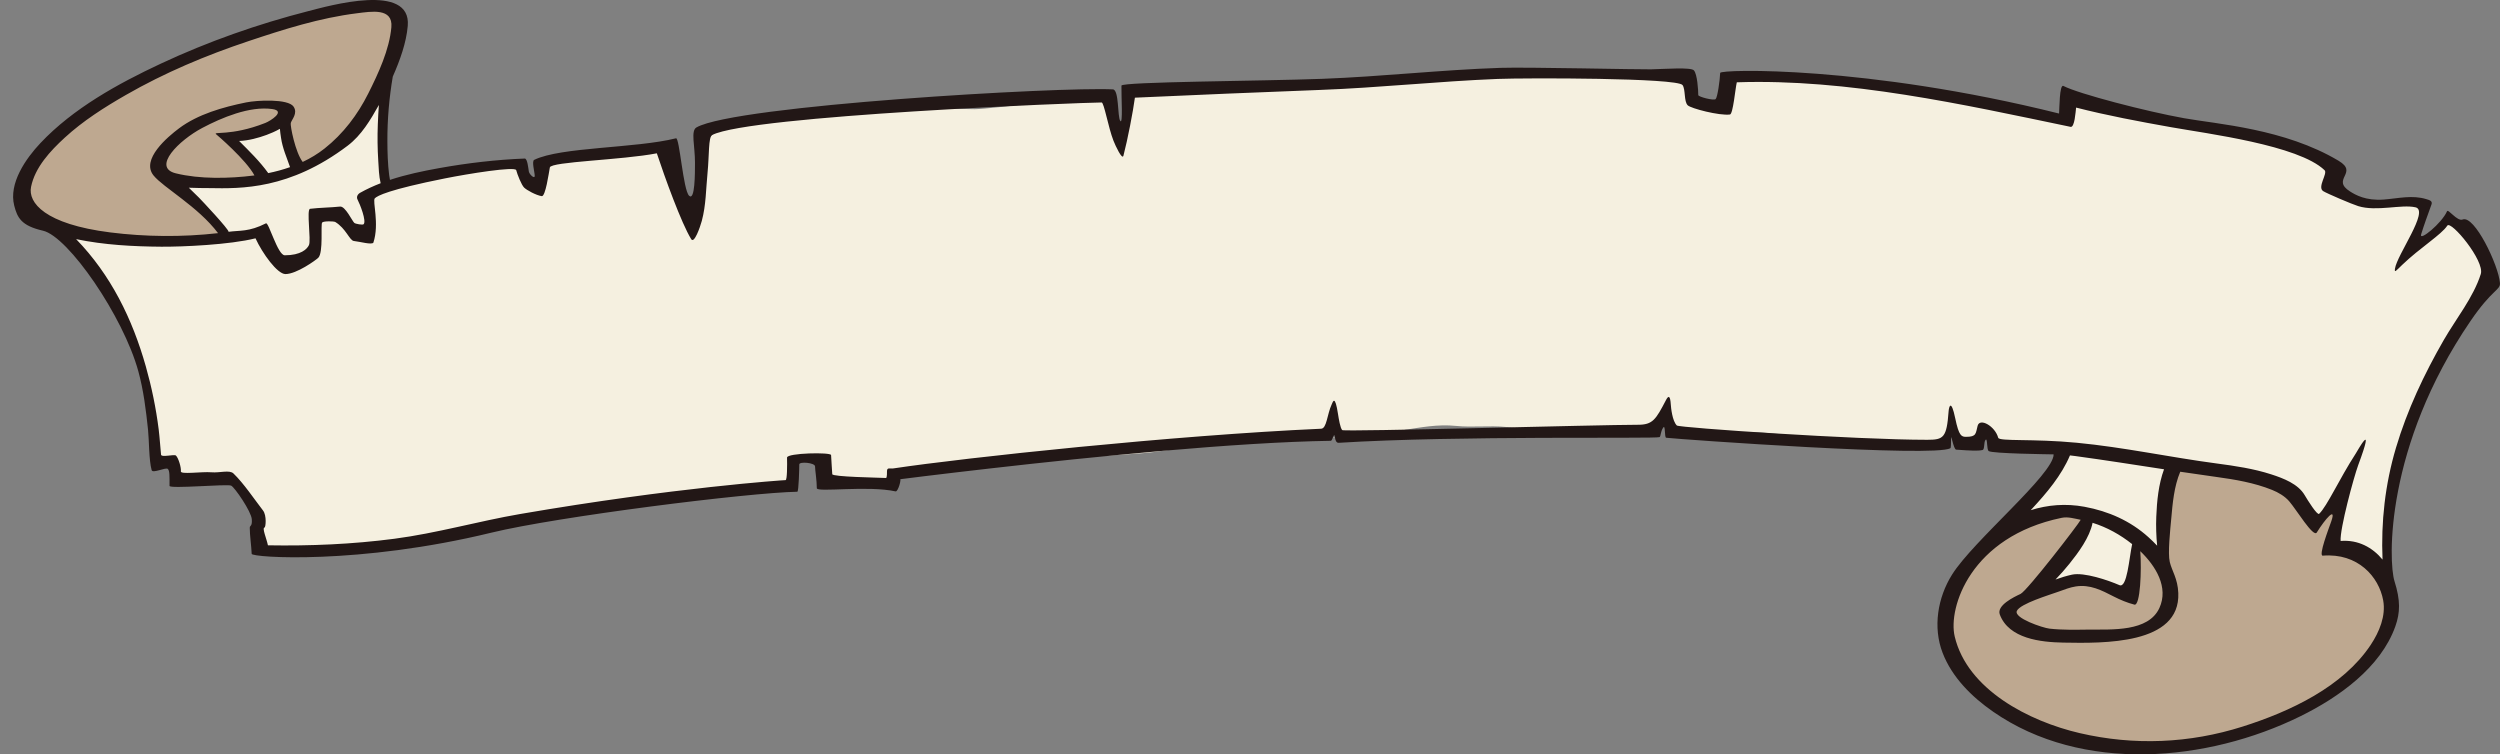
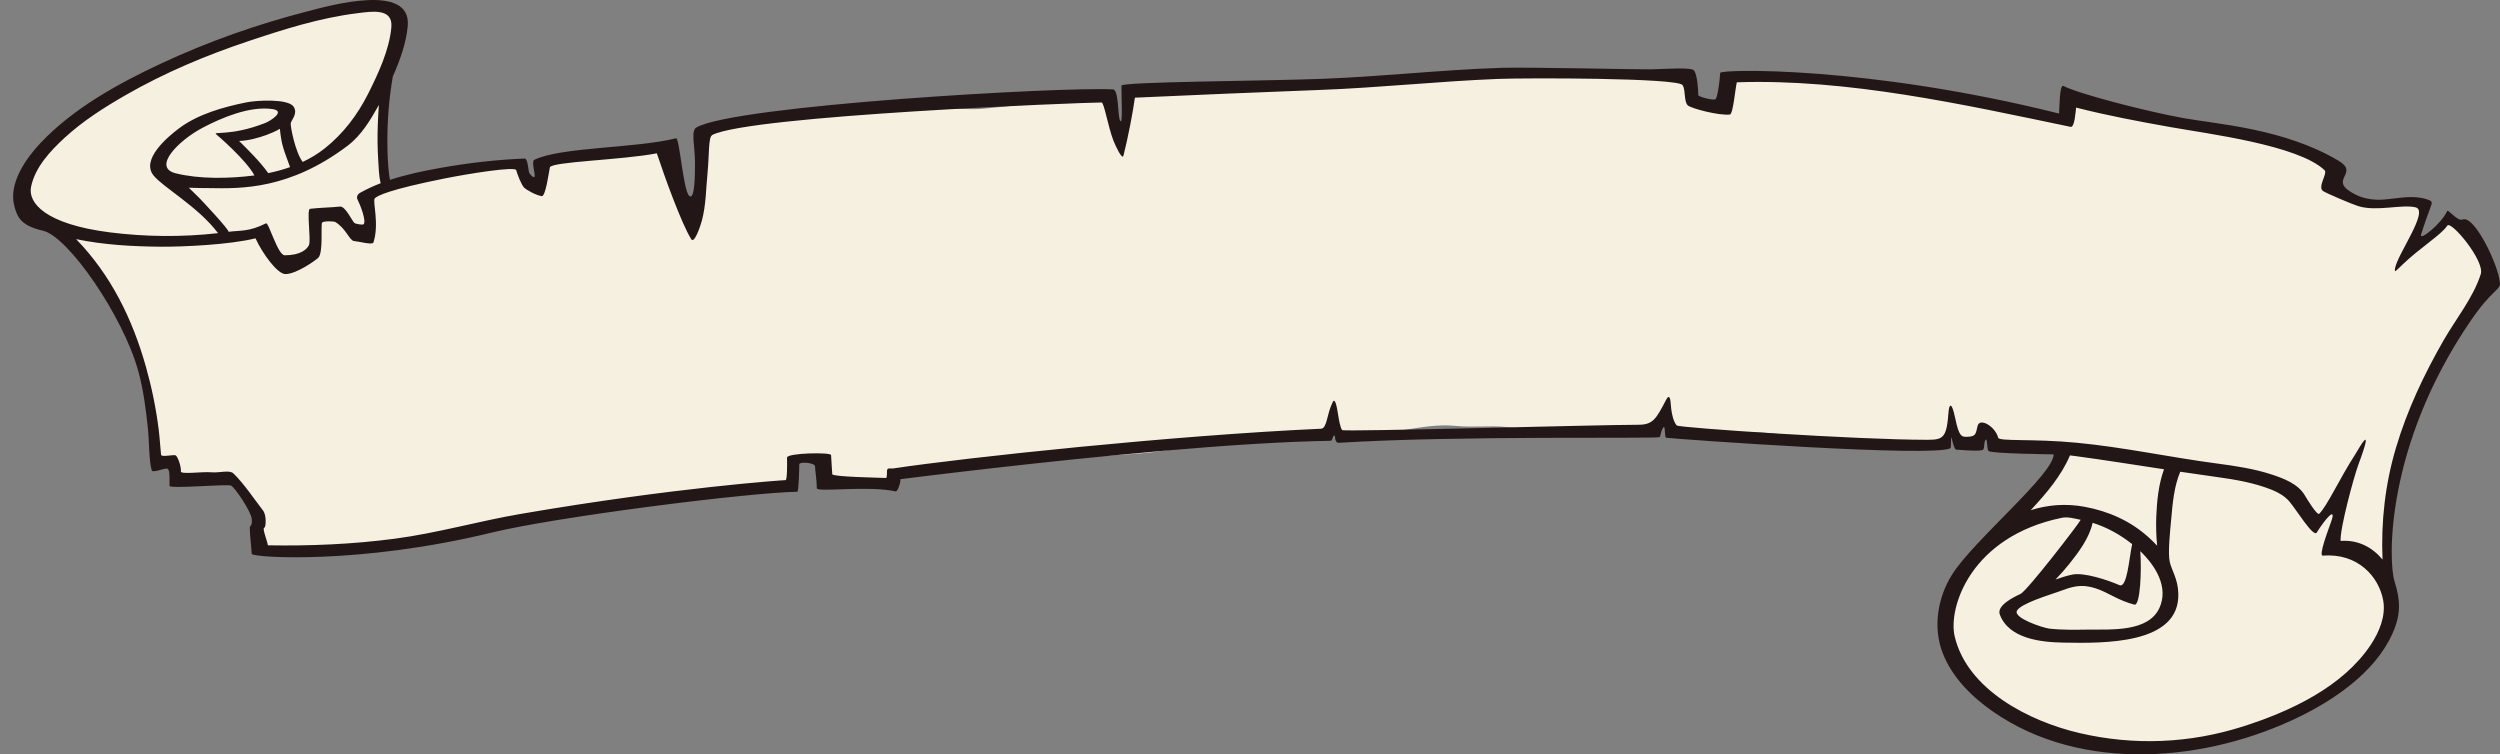
<svg xmlns="http://www.w3.org/2000/svg" height="1306.4" preserveAspectRatio="xMidYMid meet" version="1.0" viewBox="-22.7 0.0 4329.6 1306.4" width="4329.6" zoomAndPan="magnify">
  <rect x="-22.7" y="0.0" width="4329.6" height="1306.4" fill="#808080" stroke="none" />
  <defs>
    <clipPath id="a">
-       <path d="M 0 0 L 4306.859 0 L 4306.859 1306.422 L 0 1306.422 Z M 0 0" />
+       <path d="M 0 0 L 4306.859 0 L 4306.859 1306.422 L 0 1306.422 Z " />
    </clipPath>
  </defs>
  <g>
    <g id="change1_1">
      <path d="M 4274.57 429.887 C 4263.137 416.711 4230.543 372.012 4212.391 381.707 C 4203.512 386.465 4197.848 398.004 4189.02 403.348 C 4179.824 408.934 4166.574 413.188 4156.035 415.117 C 4157.641 396.402 4197.453 355.078 4157.719 351.309 C 4143.359 349.957 4128.184 347.957 4113.562 347.711 C 4098.754 347.465 4085.922 350.84 4071.223 346.785 C 4041.582 338.586 4003.801 338.781 4016.184 299.414 C 4020.477 285.73 4018.316 280.934 4003.719 273.762 C 3994.051 269.027 3982.062 267.352 3972.34 264.25 C 3920.676 247.828 3870.902 231.309 3817.289 226.188 C 3803.691 224.879 3790.043 219.867 3777.266 217.531 C 3748.18 212.219 3585.195 172.953 3570.969 170.09 C 3552.789 166.449 3557.293 196.629 3555.266 205.168 C 3514.504 194.617 3277.277 156.211 3237.359 148.906 C 3223.711 146.398 3027.266 129.281 2972.887 134.594 C 2961.82 155.043 2956.473 193.086 2926.594 183.082 C 2900.484 174.352 2920.164 140.098 2894.504 132.965 C 2867.051 125.34 2690.496 124.246 2662.07 125.762 C 2629.934 127.477 2597.777 129.051 2565.629 130.559 C 2523.746 132.512 2481.418 135.625 2439.457 134.285 C 2379.238 132.363 2319.957 145.219 2259.785 145.219 C 2210.477 145.219 2162.039 147.453 2113.188 149.75 C 2081.699 151.219 2050.008 154.242 2019.234 155.809 C 1992.117 157.18 1952.855 160.137 1931.758 163.637 C 1930.367 175.965 1926.535 236.172 1916.867 246.059 C 1910.176 228.855 1902.547 168.578 1891.828 166.379 C 1882.859 164.535 1692.277 189.09 1665.277 189.09 C 1638.168 189.09 1614.637 186.266 1588.078 189.09 C 1562.508 191.809 1535.879 192.402 1510.961 193.621 C 1460.93 196.082 1405.09 197.062 1355.098 196.988 C 1306.156 196.914 1215.828 206.738 1199.477 250.457 C 1188.457 279.938 1195 358.113 1172.859 378.66 C 1140.137 327.645 1134.039 248.508 1127.598 250.199 C 1100.086 257.426 1024.289 262.734 996.781 264.023 C 967.109 265.398 942.988 271.777 915.879 283.23 C 913.82 293.527 928.84 308.855 920.629 315.219 C 914.961 319.617 889.508 319.754 883.023 316.73 C 880.777 315.688 886.082 286.793 883.086 283.781 C 880.348 281.02 760.742 292.574 732.023 300.883 C 704.32 308.898 672.418 307.617 647.371 324.398 C 643.332 319.117 644.078 307.887 641.965 300.93 C 639.449 292.664 638.344 285.578 638.363 276.578 C 638.398 245.82 638.977 216.277 640.164 185.613 C 640.973 164.637 645.008 145.395 649.254 125.793 C 651.082 117.344 652.949 108.812 654.617 100.062 C 657.859 83.02 662.965 65.738 666.324 48.777 C 669.234 34.09 666.582 21.02 652.551 13.809 C 641.535 8.152 623.949 8.754 611.344 8.211 C 603.234 7.852 490.512 31.125 469.973 37.332 C 430.223 49.34 282.488 106.527 245.891 124.953 C 16.254 240.555 20.215 310.297 16.301 330.41 C 9.785 363.84 37.359 376.895 62.055 395.266 C 88.879 415.23 112.324 424.086 131.105 454.312 C 156.137 494.617 183.438 531.16 202.293 575.348 C 233.488 648.477 244.602 725.223 246.859 804.188 C 253.609 804.355 260.777 802.32 267.68 801.957 C 277.422 801.449 276.527 801.664 277.633 811.152 C 279.348 825.902 284.461 830.199 299.062 831.047 C 313.918 831.914 329.281 831.422 343.461 828.738 C 354.148 826.703 369.562 821.875 380.07 826.578 C 386.762 829.578 386.375 833.836 389.004 839.754 C 392.742 848.172 399.469 855.621 404.887 862.984 C 411.211 871.574 421.434 880.891 423.086 891.496 C 425.094 904.379 415.383 916.902 419.434 929.023 C 420.438 932.031 423.434 934.449 424.637 937.398 C 425.68 939.973 424.941 943.902 426.301 946.453 C 429.445 952.387 432.648 951.672 439.145 953.355 C 464.434 959.891 492.496 954.57 518.754 954.285 C 546.086 953.98 571.699 947.891 599.125 946.621 C 659.863 943.824 718.938 934.207 778.223 921.539 C 789.168 919.203 800.211 916.137 811.16 913.543 C 825.637 910.125 840.102 904.559 854.793 902.445 C 871.785 900 887.988 893.918 904.844 890.852 C 921.469 887.824 937.145 884.945 953.543 880.551 C 964.578 877.598 975.426 875.438 986.859 874.891 C 998.598 874.34 1145.508 854.324 1153.418 853.523 C 1164.047 852.445 1174.598 854.059 1185.48 853.523 C 1196.02 853 1207.059 850.539 1217.516 849.094 C 1229.52 847.426 1241.867 847.965 1253.969 846.629 C 1278.098 843.945 1300.957 841.66 1325 842.84 C 1329.418 843.051 1334.438 843.332 1338.828 842.84 C 1345.277 842.117 1345.469 840.555 1345.777 834.043 C 1346.297 823.059 1346.195 813.336 1348.758 802.758 C 1349.938 797.898 1349.336 794.055 1354.688 792.082 C 1358.977 790.469 1365.43 792.496 1369.117 793.062 C 1378.25 794.453 1387.867 793.441 1397.188 793.902 C 1397.887 797.57 1396.516 800.812 1396.656 804.5 C 1396.809 808.828 1398.277 812.77 1398.539 817.109 C 1398.848 822.191 1395.957 830.918 1398.027 835.535 C 1401.73 843.793 1428.699 838.184 1436.219 837.75 C 1451.41 836.867 1466.637 835.973 1481.859 836.719 C 1492.828 837.25 1504.938 839.285 1515.816 837.203 C 1520.688 836.266 1524.109 835.82 1525.949 830.867 C 1527.27 827.293 1527.918 822.328 1528.977 818.605 C 1548.008 817.699 1566.918 816.871 1585.977 814.258 C 1596.367 812.836 1606.719 813.086 1617.066 811.305 C 1627.188 809.551 1637.469 807.312 1647.648 806.309 C 1665.746 804.488 1683.918 803.938 1701.859 801.434 C 1717.02 799.328 1732.027 797.953 1747.438 797.953 C 1752.406 797.953 1755.188 796.875 1759.438 795.344 C 1764.488 793.523 1769.078 793.777 1774.406 793.27 C 1783.867 792.387 1793.258 791.336 1802.688 790.297 C 1817.367 788.707 1831.297 790.266 1845.766 790.297 C 1882.297 790.402 1919.277 787.711 1955.688 784.891 C 1985.719 782.547 2016.297 776.629 2045.637 772.215 C 2057.668 770.391 2069.629 769.164 2081.496 766.82 C 2092.457 764.652 2102.695 762.652 2114.258 762.086 C 2135.266 761.043 2156.059 758.984 2177.227 758.609 C 2196.926 758.266 2216.895 759.016 2236.566 757.828 C 2241.297 757.547 2249.266 758.148 2256.84 757.812 L 2244.375 757.762 C 2245.895 757.754 2247.418 757.75 2248.945 757.73 C 2252.297 757.715 2255.656 757.707 2259.016 757.695 C 2265.395 757.227 2271.215 755.926 2274.156 752.652 C 2278.906 747.344 2280.266 732.234 2283.008 725.961 C 2282.016 728.219 2294.797 749.004 2296.969 750.953 C 2308.695 761.492 2312.727 755.742 2324.855 751.746 C 2352.406 742.68 2378.566 749.215 2407.035 744.902 C 2437.789 740.23 2467.188 734.355 2498.887 737.617 C 2527.195 740.523 2556.797 736.602 2585.344 739.453 C 2613.594 742.273 2641.676 747.695 2670 744.863 C 2705.648 741.297 2738.633 750.301 2774.465 750.25 C 2788.984 750.238 2813.672 756.855 2826.688 752.059 C 2838.727 747.609 2850.449 729.383 2859.199 719.371 C 2866.734 728.16 2865.125 747.508 2875.348 752.145 C 2884.809 756.449 2909.047 748.438 2920.352 748.461 C 2949.727 748.531 2979.922 748.176 3008.613 748.461 C 3067.789 749.031 3123.117 763.391 3183.32 766.383 C 3235.145 768.949 3299.355 787.996 3349.73 769.508 C 3348.781 766.902 3349.57 764.305 3348.836 761.754 C 3348.836 761.754 3349.469 754.02 3355.922 742.051 C 3356 743.621 3366.488 756.145 3367.988 757.578 C 3373.207 762.504 3375.523 762.199 3382.613 762.273 C 3403.293 762.469 3426.559 749.199 3441.18 763.812 C 3460.809 783.422 3515.297 777.711 3555.293 779.727 C 3507.129 847.895 3464.711 886.086 3432.723 926.059 C 3394.809 973.457 3355.844 1019.969 3344.223 1065.469 C 3331.895 1113.871 3393.336 1236.109 3529.023 1266.988 C 3583.062 1279.281 3628.035 1302.391 3687.344 1296.91 C 3739.957 1292.051 3803.797 1284.051 3855.309 1270.48 C 3977.398 1238.301 4091.957 1151.898 4117.012 1069.781 C 4123.812 1047.461 4118.859 1022.641 4112.375 998.312 C 4104.578 846.621 4131.215 802.48 4159.301 715.098 C 4174.133 669.031 4196.426 621.461 4227.223 583.703 C 4236.762 572.043 4245.402 559.473 4252.914 546.535 C 4260.555 533.414 4270.75 521.965 4278.18 508.867 C 4292.328 483.891 4294.594 452.988 4274.57 429.887 Z M 2304.449 757.98 C 2304.207 757.871 2303.977 757.723 2303.746 757.586 C 2288.824 757.578 2273.918 757.609 2259.016 757.695 C 2258.297 757.738 2257.566 757.777 2256.84 757.812 Z M 2314.227 758.008 L 2304.449 757.98 C 2305.207 758.344 2305.977 758.652 2306.777 758.801 C 2308.664 759.188 2311.328 758.75 2314.227 758.008 Z M 2392.227 758.078 C 2366.754 757.812 2341.297 757.648 2315.848 757.594 C 2315.297 757.75 2314.766 757.895 2314.227 758.008 L 2414.898 758.379 C 2407.336 758.293 2399.777 758.156 2392.227 758.078" fill="#f5f0e0" />
    </g>
    <g id="change2_1">
      <path d="M 640.523 309.359 C 643.453 311.312 645.949 313.504 647.73 316.562" fill="#c2b6a2" />
    </g>
    <g id="change3_1">
-       <path d="M 625.371 9.723 C 429.438 35.672 289.746 89.422 168.727 165.355 C 97.559 210.004 -22.742 315.465 18.762 356.965 C 105.816 444.023 316.445 412.621 373.977 412.621 C 339.938 370.891 303.508 344.254 279.539 313.816 C 310.07 319.828 423.789 311.82 437.887 311.82 C 439.84 311.82 392.938 256.5 374.176 237.742 C 400.875 233.273 445.434 217.344 469.941 211.555 C 475.008 227.109 486.648 282.895 493.004 294.426 C 537.309 273.371 590.898 234.355 613.824 191.547 C 691.492 46.477 680.418 2.438 625.371 9.723 Z M 4108.398 1011.172 C 4092.703 976.086 4057.957 947.199 4018.492 951.188 C 4004.523 952.609 4043.051 873.117 4026.898 873.117 C 4019.988 873.117 3997.641 899.73 3984.762 905.504 C 3950.324 819.668 3890.461 829.117 3748.359 804.914 C 3733.781 819.492 3715.293 942.41 3720.93 969.367 C 3710.059 961.312 3694.566 940.91 3681.816 935.758 C 3679.328 971.414 3669.016 1015.281 3669.016 1031.781 C 3584.926 989.738 3535.297 997.395 3500.02 1026.84 C 3524.91 990.176 3582.461 917.195 3602.832 889.059 C 3550.078 864.062 3484.578 901.027 3439.699 925.289 C 3393.551 950.25 3341.285 1027.609 3347.531 1085.359 C 3352.457 1131.141 3388.703 1193.52 3427.281 1219.238 C 3491.969 1262.371 3571.133 1289.629 3648.418 1293.922 C 3794.074 1302.02 3934.703 1252.719 4032.562 1184.289 C 4088.945 1144.859 4139.84 1081.488 4108.398 1011.172" fill="#bea890" />
-     </g>
+       </g>
    <g clip-path="url(#a)" id="change4_1">
      <path d="M 4126.699 775.613 C 4107.859 839.039 4100.699 903.871 4103.473 969.102 C 4086.086 948.035 4061.273 934.469 4030.887 936.82 C 4029.25 916.449 4053.77 825.918 4061.355 805.484 C 4091.977 723.035 4059.875 781.156 4056.969 785.637 C 4028.43 829.645 4007.664 876.43 3993.66 889.883 C 3990.461 892.949 3973.844 866.43 3968.691 857.621 C 3957.25 837.98 3931.91 828.402 3910.98 821.59 C 3880.492 811.664 3848.176 806.891 3816.391 802.68 C 3735.402 791.957 3655.422 774.559 3574.145 766.789 C 3497.23 759.43 3439.734 764.797 3437.883 758.109 C 3432.336 737.898 3405.938 723.086 3402.215 737.453 C 3398.75 750.691 3400.418 756.512 3382.449 756.512 C 3374.363 756.512 3369.871 755.441 3363.426 724.309 C 3356.371 690.43 3352.59 704.098 3351.957 712.523 C 3348.602 758.125 3343.289 761.652 3314.965 761.652 C 3191.863 761.652 2885.359 740.738 2881.367 736.914 C 2873.391 729.242 2871.168 705.758 2870.828 700.285 C 2869.93 685.797 2867.102 684.098 2862.66 692.598 C 2844.879 726.629 2839.699 735.617 2814.016 735.617 C 2747.168 735.617 2305.199 748.109 2301.812 744.848 C 2298.422 741.594 2295.73 724.906 2294.57 717.34 C 2289.242 682.551 2285.75 695.711 2283.52 700.5 C 2275.531 717.711 2275.129 742.051 2265.289 742.48 C 2009.84 753.91 1649.832 792.402 1524.348 811.227 C 1518.762 812.066 1513.461 808.93 1513.422 815.961 C 1513.422 816.832 1513.68 827.875 1511.691 827.785 C 1497.891 827.109 1418.652 825.941 1418.652 821.176 C 1418.652 817.543 1416.859 797.766 1416.602 788.105 C 1416.461 782.93 1340.121 784.344 1340.32 792.477 C 1340.641 805.492 1340.57 831.484 1337.789 831.484 C 1335.008 831.484 1146.93 843.926 878.379 890.137 C 805.215 902.734 734 923.383 660.207 933.047 C 587.668 942.555 514.465 945.656 441.309 944.391 C 439.227 933.785 430.664 913.652 435.344 913.652 C 437.504 913.652 439.512 892.781 432.832 884.148 C 418 864.969 399.43 837.094 381.598 819.945 C 374.762 813.379 357.906 819.152 343.652 817.938 C 326.398 816.477 289.613 822.211 290.508 816.238 C 291.414 810.273 286.512 793.293 282.012 788.973 C 279.129 786.203 256.891 792.703 256.207 787.395 C 255.516 782.102 253.902 757.809 252.145 743.84 C 247.492 706.957 240 670.477 229.863 634.629 C 206.469 551.848 169.117 475.914 109.125 414.145 C 157.414 424.207 207.91 426.891 256.945 427.262 C 292.961 427.527 375.68 423.875 419.785 412.723 C 431.668 438.773 457.582 474.656 471.629 474.656 C 490.965 474.656 524.41 450.383 528.406 446.539 C 537.73 437.566 532.297 388.184 535.285 385.316 C 538.281 382.441 555.973 383.273 557.562 384.219 C 576.578 395.527 582.574 416.504 590.121 417.355 C 601.586 418.68 620.539 424.223 623.887 420.332 C 634.777 387.539 621.957 347.91 626.418 343.445 C 630.883 338.988 650.605 328.387 747.66 309.004 C 788.27 300.91 869.602 287.75 871.316 294.73 C 873.031 301.695 880.375 320.246 884.922 324.789 C 889.469 329.328 905.594 338.141 915.477 339.707 C 922 340.73 927.676 300.043 929.57 289.965 C 931.469 279.887 1053.969 277.32 1114.828 265.512 C 1128.422 306.578 1157.301 386.625 1174.379 414.223 C 1179.559 422.578 1189.828 393.273 1192.719 382.527 C 1200.102 355.129 1199.859 327.293 1202.648 299.336 C 1205.66 269.059 1203.969 237.188 1210.613 233.797 C 1277.16 199.855 1853.461 177.469 1885.16 177.469 C 1889.32 177.469 1896.68 220.828 1905.641 243.668 C 1909.191 252.707 1920.812 277.648 1922.91 269.656 C 1930.262 241.566 1939.602 193.023 1942.777 169.16 C 2041.578 164.691 2163.66 159.445 2262.492 155.793 C 2365.539 151.973 2468.051 140.812 2570.98 136.699 C 2619.391 134.754 2882.188 134.723 2891.199 147.332 C 2896.668 155.008 2893.312 175.754 2900.207 182.391 C 2905.914 187.887 2954.852 200.625 2973.266 198.316 C 2978.684 197.633 2982.438 154.207 2985.156 142.547 C 3176.961 136.035 3377.086 180.898 3563.285 219.695 C 3570.207 221.141 3571.898 193.719 3572.773 186.316 C 3626.992 200.188 3682.109 210.434 3737.281 220.297 C 3799.848 231.488 3957.961 251.383 4003.094 294.793 C 4008.93 300.406 3989.879 324.145 4000.715 331.02 C 4006.977 335.004 4050.602 353.637 4061.328 356.953 C 4093.406 366.875 4135.945 353.438 4160.543 359.02 C 4185.117 364.605 4128.441 441.117 4124.98 465.426 C 4123.871 473.145 4126.723 469.109 4137.688 458.543 C 4168.34 429.09 4205.465 406.449 4215.664 390.734 C 4221.898 381.164 4280.848 451.781 4273.609 474.648 C 4260.926 514.871 4230.672 552.16 4209.664 588.605 C 4175.473 647.973 4146.09 710.227 4126.699 775.613 Z M 4082.992 1116.82 C 4034.586 1189.609 3943.535 1232.191 3861.176 1258.32 C 3769.25 1287.48 3673.309 1291.539 3579.141 1269.66 C 3491.203 1249.238 3384.324 1194.34 3362.527 1102.27 C 3350.742 1052.531 3389.875 929.457 3547.75 896.793 C 3558.742 894.52 3570.023 898.133 3580.75 900.215 C 3577.289 907.426 3487.902 1023.379 3476.516 1028.609 C 3465.125 1033.84 3434.766 1048.551 3440.633 1064.238 C 3456.273 1106.18 3511.684 1112.172 3550.391 1112.891 C 3620.332 1114.16 3753.293 1116.578 3749.777 1027.109 C 3748.773 1001.891 3738.652 988.715 3735.008 973.273 C 3731.336 957.844 3735.852 917.332 3737.492 898.926 C 3739.867 871.957 3742.379 842.457 3753.16 816.969 C 3774.059 820.098 3794.961 823.148 3815.914 826.027 C 3848.52 830.484 3881.496 836.125 3912.012 848.371 C 3922.898 852.738 3934.074 859.227 3941.793 868.113 C 3954.344 882.578 3983.777 931.609 3989.59 922.199 C 4004.098 898.801 4024.098 875.805 4014.637 903.027 C 4010.359 915.418 3991.941 962.965 4000.027 962.305 C 4060.668 957.414 4097.129 998.719 4104.582 1039.609 C 4109.523 1066.629 4097.844 1094.449 4082.992 1116.82 Z M 3537.129 1003.629 C 3545.609 994.891 3553.617 985.781 3561.145 976.426 C 3576.496 957.301 3596.289 930.742 3601.309 905.41 C 3626.227 913.184 3649.266 925.945 3669.824 942.316 C 3664.539 967.246 3661.129 1019.109 3647.84 1013.371 C 3628.074 1004.82 3586.672 990.691 3565.719 995.199 C 3556.152 997.258 3546.613 1000.211 3537.129 1003.629 Z M 3542.836 1024.488 C 3552.453 1021.02 3562.148 1017.18 3572.297 1015.609 C 3597.027 1011.82 3616.977 1022.281 3637.93 1033.051 C 3649.293 1038.891 3661.289 1043.859 3673.707 1047.121 C 3683.957 1049.82 3686.414 987.418 3683.934 954.547 C 3710.777 980.336 3733.367 1017.141 3717.039 1052.91 C 3697.988 1094.66 3634.258 1089.969 3595.203 1090.359 C 3572.242 1090.609 3549.414 1091.262 3526.531 1088.68 C 3515.383 1087.41 3464.199 1070.43 3470.227 1057.898 C 3476.223 1045.359 3526.453 1030.391 3542.836 1024.488 Z M 3495.961 881.605 C 3521.75 853.816 3547.434 823.52 3562.148 788.688 C 3565.137 788.996 3568.148 789.363 3571.188 789.789 C 3622.578 796.793 3673.785 804.887 3725.047 812.719 C 3715.508 838.793 3712.707 867.68 3711.625 894.801 C 3710.961 911.59 3711.516 928.328 3713.129 945.039 C 3708.215 939.801 3703.141 934.883 3698.043 930.309 C 3666.863 902.129 3628.973 885.34 3587.227 877.621 C 3554.621 871.602 3523.254 874.355 3494.137 883.57 C 3494.773 882.918 3495.352 882.266 3495.961 881.605 Z M 436.684 212.977 C 376.523 236.656 343.578 226.816 352.145 232.996 C 353.047 233.633 403.613 276.812 417.941 303.777 C 417.496 303.844 417.043 303.91 416.594 303.98 C 374.605 309.312 323.027 310.457 281.625 300.145 C 239.988 289.781 287.246 242.902 327.551 221.59 C 361.012 203.871 409.746 183.27 448.906 188.871 C 473.062 192.316 445.602 209.473 436.684 212.977 Z M 462.039 223.109 C 462.441 228.484 463.273 233.816 463.996 238.754 C 466.605 256.609 473.781 272.645 479.621 289.457 C 467.352 293.793 454.699 297.207 441.875 299.812 C 427.281 279.52 409.227 261.914 391.426 244.152 C 407.898 243.527 424.789 238.836 438.844 233.688 C 445.211 231.34 453.828 227.777 462.039 223.109 Z M 596.555 345.711 C 600.605 353.352 612.43 383.109 606.969 388.352 C 605.258 390 593.094 387.746 591.02 386.117 C 587.5 383.371 575.367 356.734 566.258 357.75 C 551.344 359.402 530.395 359.613 514.359 361.602 C 507.695 362.434 516.363 415.934 512.348 424.477 C 509.066 431.473 498.238 442.117 470.48 442.117 C 458.156 442.117 442.742 384.285 437.879 386.777 C 408.297 401.898 392.359 398.723 373.195 401.445 C 373.805 397.293 326.59 346.969 321.891 342.293 C 316.113 336.543 310.223 330.797 304.297 325.098 C 317.316 325.801 329.941 325.574 339.902 325.766 C 394.801 326.789 478.715 328.387 579.324 252.359 C 603.34 234.207 618.922 207.625 633.465 181.797 C 632.621 192.969 632.059 204.133 631.617 215.191 C 630.789 236.402 631.027 257.68 632.41 278.863 C 633.164 290.352 633.426 304.699 636.5 317.316 C 624.242 322.062 612.336 327.496 601 333.875 C 596.586 336.352 594.137 341.145 596.555 345.711 Z M 31.086 323.59 C 37.961 289.719 64.391 261.398 89.477 238.371 C 121.016 209.426 157.879 185.973 195.188 164.543 C 262.273 125.996 333.781 95.902 407.477 71.289 C 469.137 50.703 530.699 31.059 595.668 22.961 C 620.324 19.879 657.996 13.238 655.094 47.027 C 651.746 85.914 632.41 127.449 615.008 162.07 C 596.668 198.578 571.883 231.586 539.184 257.371 C 527.539 266.566 514.855 274.176 501.516 280.465 C 488.684 263.812 479.672 217.438 480.848 213.055 C 482.496 206.938 493.578 196.258 485.707 184.629 C 476.289 170.723 422.363 173.512 403.566 177.355 C 363.312 185.57 319.996 197.793 287.355 222.266 C 268.039 236.738 220.75 276.168 243.227 303.887 C 260.293 324.926 320.477 357.957 354.922 403.773 C 292.844 410.84 228.844 410.18 167.922 402.469 C 55.094 388.176 25.5 351.07 31.086 323.59 Z M 4306.82 489.965 C 4304.258 458.945 4262.562 371.945 4242.191 380.168 C 4232.73 383.973 4217.168 361.051 4215.133 365.879 C 4206.547 386.238 4166.332 419.145 4170.293 405.949 C 4174.258 392.762 4182.371 370.09 4188.234 354.168 C 4190.562 347.875 4184.297 346.418 4179.727 345 C 4155.051 337.273 4131.059 343.613 4105.586 345.59 C 4074.223 348.012 4056.148 337.172 4047.562 331.809 C 4013.078 310.188 4063.02 299.703 4027.32 278.406 C 3933.758 222.633 3817.473 215.07 3759.605 204.691 C 3694.816 193.074 3577 162.527 3550.816 148.859 C 3543.812 145.215 3543.973 188.934 3543.285 196.637 C 3210.438 113.496 2956.594 119.707 2956.355 126.258 C 2955.883 139.148 2951.758 168.477 2948.508 171.598 C 2945.258 174.719 2918.441 167.613 2918.441 164.688 C 2918.441 156.117 2916.723 128.336 2910.855 121.859 C 2905.652 116.141 2861.789 119.461 2836.449 120.078 C 2817.031 120.547 2622 115.98 2576.199 117.5 C 2473.18 120.93 2370.5 132.641 2267.391 136.512 C 2163 140.434 1919.621 141.559 1919.469 148.289 C 1919.082 167.086 1922.34 216.883 1917.352 209.281 C 1912.363 201.672 1915.539 155.355 1904.629 154.785 C 1815.238 150.082 1251.16 182.262 1183.492 220.656 C 1173.199 226.5 1180.91 252.293 1180.91 281.824 C 1180.91 299.645 1180.949 348.82 1170.688 338.957 C 1160.43 329.094 1154.16 237.969 1148.051 239.496 C 1077.828 257.062 948.926 254.25 902.492 276.82 C 897.777 279.109 903.359 298.234 903.359 304.48 C 903.359 310.727 894.07 302.105 893.156 297.031 C 892.25 291.953 890.832 274.375 885.996 274.57 C 836.352 276.512 786.797 282.387 737.969 291.148 C 709.602 296.238 680.453 302.324 652.66 311.527 C 652.113 308.652 651.582 305.793 651.238 303.004 C 648.832 283.484 648.238 263.766 648.184 244.137 C 648.086 206.836 651.258 169.531 657.52 132.723 C 669.887 104.641 680.938 74.223 683.469 44.785 C 689.969 -30.809 546.844 10.125 511.152 19.281 C 423.664 41.691 337.527 72 256.078 110.109 C 181.051 145.215 104.07 187.711 47.418 247.688 C 22.004 274.582 -8.055 317.562 1.984 356.277 C 7.332 376.887 13.988 390.922 51.645 399.504 C 95.508 409.5 190.691 547.68 216.816 642.809 C 225.969 676.125 230.051 710.133 233.68 744.301 C 235.555 761.934 235.133 796.953 239.93 814.188 C 241.699 820.535 264.445 808.75 267.918 812.098 C 271.387 815.422 270.879 825.23 270.879 841.461 C 270.879 847.004 371.219 837.832 377.613 841.031 C 384 844.238 412.293 885.664 413.363 899.129 C 414.41 912.184 409.855 909.691 409.844 913.973 C 409.832 927.195 412.672 945.879 413.172 959.176 C 413.422 965.688 599.191 978.262 828.484 922.445 C 942.551 894.695 1273.449 853.082 1358.109 851.617 C 1360.648 851.57 1361.531 809.688 1361.531 804.293 C 1361.531 798.918 1388.84 801.281 1388.84 807.785 C 1388.84 814.277 1391.898 832.039 1391.898 845.512 C 1391.898 853.031 1480.82 840.461 1528.301 851.016 C 1532.629 851.984 1539.012 828.895 1535.879 829.336 C 1289.98 863.418 1955.609 768.402 2282 763.387 C 2285.32 763.336 2287.801 746.285 2289.242 757.633 C 2289.73 761.551 2291.309 767.156 2295.641 766.871 C 2503.262 753.91 2844.906 760.227 2851.406 757.008 C 2853.598 755.91 2852.859 748.023 2857.43 740.918 C 2862.105 733.625 2859.359 757.738 2862.926 758.129 C 2888.848 761 3327.594 792.484 3355.047 776.207 C 3356.078 775.582 3356.184 768.363 3356.184 760.742 C 3356.184 747.309 3360.043 778.391 3365.168 778.738 C 3392.172 780.594 3402.609 781.156 3410.695 779.363 C 3414.922 778.449 3412.438 765.129 3416.164 761.566 C 3419.598 758.27 3417.566 778.32 3421.422 781.18 C 3427.262 785.551 3523.836 786.695 3533.879 786.906 C 3533.879 821.422 3394.867 936.113 3357.902 995.223 C 3332.934 1035.09 3324.531 1086.391 3341.598 1130.641 C 3357.875 1172.828 3391.645 1206.57 3429.059 1232.539 C 3583.184 1339.531 3800.086 1319.73 3961.133 1240.469 C 4027.93 1207.602 4100.223 1156.039 4125.562 1084.988 C 4134.148 1060.91 4134.676 1039.84 4124.133 1006.367 C 4113.59 972.891 4107.355 773.598 4255.879 555.867 C 4293.715 500.387 4307.852 502.699 4306.82 489.965" fill="#221716" />
    </g>
  </g>
</svg>